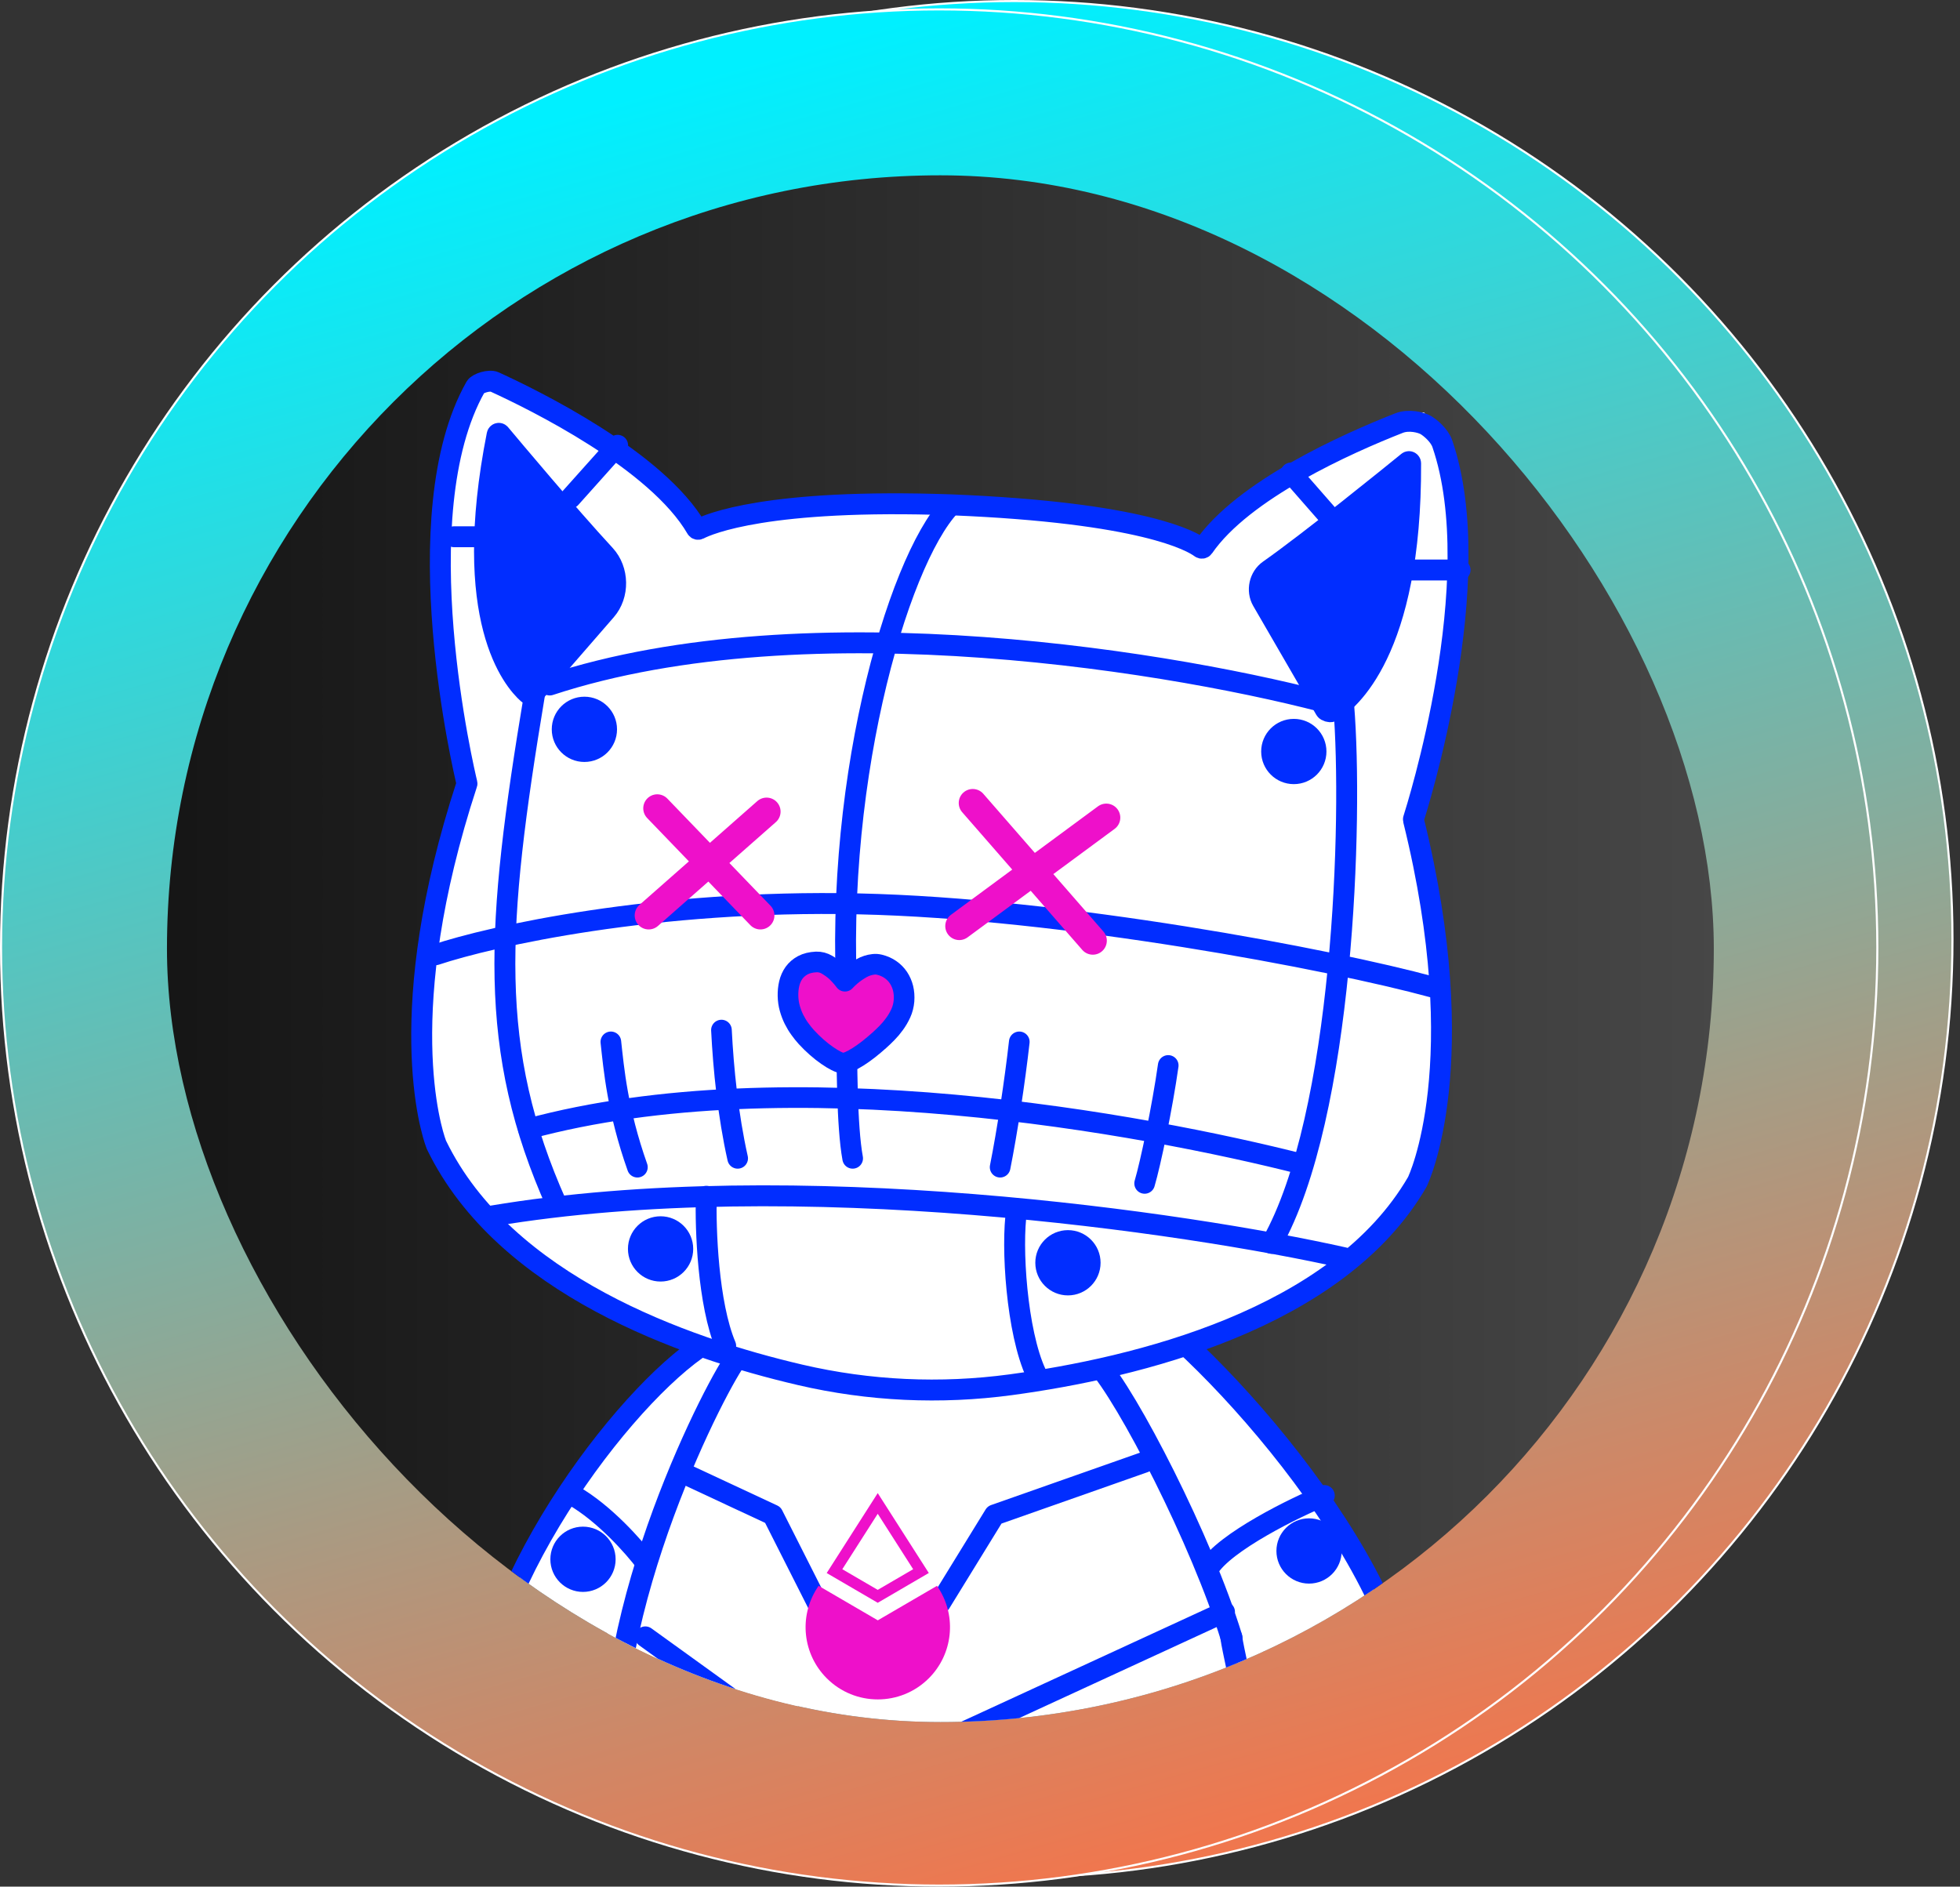
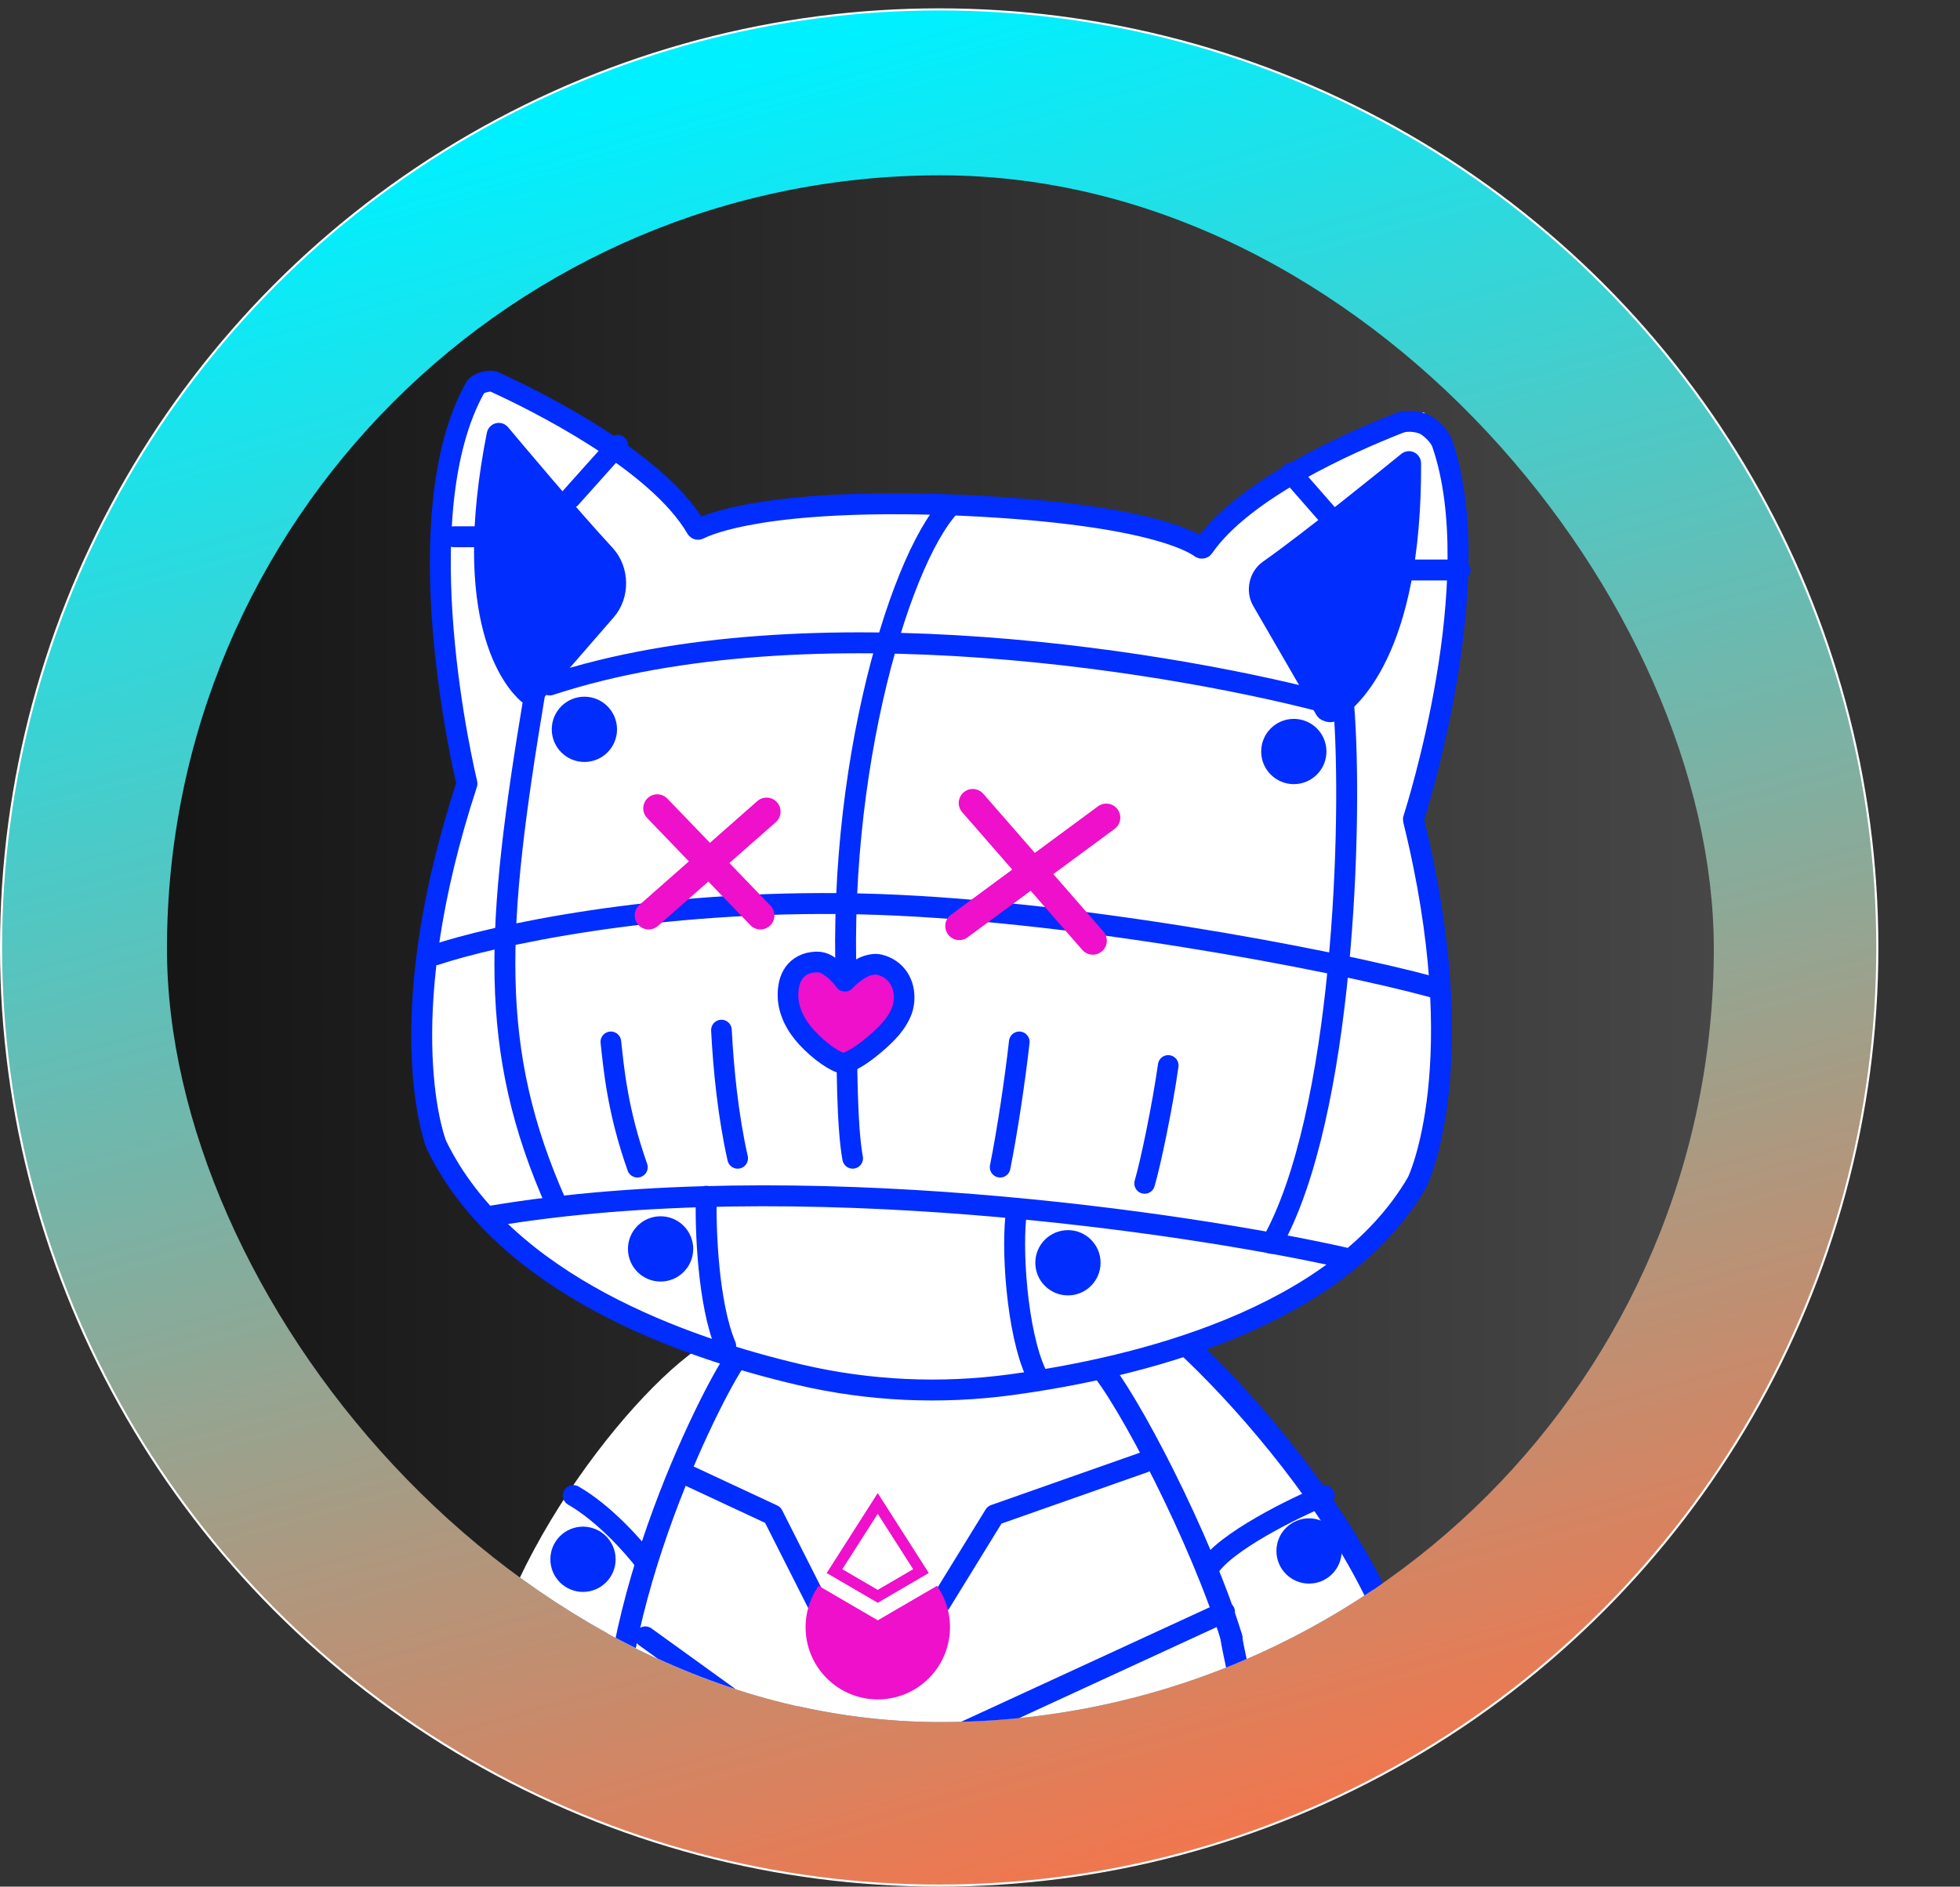
<svg xmlns="http://www.w3.org/2000/svg" width="214" height="206" viewBox="0 0 214 206" fill="none">
  <rect x="0" y="0" width="214" height="206" fill="#333333" stroke="none" />
-   <circle cx="110.747" cy="102.544" r="102.43" fill="url(#paint0_linear_5840_17601)" stroke="white" stroke-width="0.228" />
  <circle cx="102.544" cy="103.456" r="102.43" fill="url(#paint1_linear_5840_17601)" stroke="white" stroke-width="0.228" />
  <g clip-path="url(#clip0_5840_17601)">
    <path d="M191.131 -3.192H-0.758V196.587H191.131V-3.192Z" fill="url(#paint2_linear_5840_17601)" />
    <path d="M77.724 146.286C69.387 150.836 52.711 172.214 52.195 188.653C51.68 205.093 58.047 207.065 64.875 206.019C66.073 205.418 67.664 205.548 68.197 203.118" fill="white" />
-     <path d="M77.724 146.286C69.387 150.836 52.711 172.214 52.195 188.653C51.68 205.093 58.047 207.065 64.875 206.019C66.073 205.418 67.664 205.548 68.197 203.118" stroke="#012DFF" stroke-width="2.284" stroke-linecap="round" />
    <mask id="mask0_5840_17601" style="mask-type:luminance" maskUnits="userSpaceOnUse" x="53" y="145" width="27" height="61">
      <path d="M79.664 145.985C71.479 150.21 54.608 170.927 53.444 187.336C52.28 203.744 58.312 205.958 64.907 205.178C66.08 204.623 67.601 204.814 68.211 202.409" fill="white" />
    </mask>
    <g mask="url(#mask0_5840_17601)">
      <path d="M56.632 181.526C56.632 181.526 57.004 181.265 57.649 180.949C59.927 179.838 65.627 178.048 70.705 184.537C77.227 192.871 74.456 231.907 56.085 218.201C37.717 204.5 40.913 184.075 40.913 184.075L39.486 161.021L44.671 167.346" fill="white" />
    </g>
    <path d="M101.098 233.281C120.437 233.281 136.114 211.369 136.114 184.339C136.114 157.31 120.437 135.397 101.098 135.397C81.759 135.397 66.082 157.31 66.082 184.339C66.082 211.369 81.759 233.281 101.098 233.281Z" fill="white" />
    <path d="M122.146 141.134C129.905 145.102 153.867 170.48 154.045 187.75C154.339 216.22 134.634 206.543 136.029 201.614C136.029 201.614 133.421 195.429 133.821 193.658C134.221 191.886 136.991 178.889 132.971 173.836" fill="white" />
    <mask id="mask1_5840_17601" style="mask-type:luminance" maskUnits="userSpaceOnUse" x="122" y="141" width="33" height="67">
      <path d="M122.145 141.133C129.903 145.101 153.865 170.479 154.043 187.749C154.337 216.219 134.632 206.542 136.027 201.613C136.027 201.613 133.419 195.428 133.819 193.657C134.22 191.885 136.989 178.888 132.969 173.835" fill="white" />
    </mask>
    <g mask="url(#mask1_5840_17601)">
-       <path d="M161.233 185.53C161.233 185.53 161.055 185.501 160.734 185.456C158.29 185.106 147.599 183.814 144.988 187.488C142.034 191.643 133.42 184.8 133.42 184.8C133.42 184.8 117.667 214.012 142.528 214.378C167.389 214.744 168.126 195.188 168.126 195.188" fill="white" />
-     </g>
+       </g>
    <path d="M122.146 141.134C129.905 145.102 153.867 170.48 154.045 187.75C154.339 216.22 134.634 206.543 136.029 201.614" stroke="#012DFF" stroke-width="2.387" stroke-linecap="round" />
    <path d="M80.044 148.833C76.824 153.826 63.85 180.089 67.652 199.048C70.188 222.53 73.087 221.515 71.88 224.943C71.516 226.298 70.983 226.235 68.93 227.887C67.288 229.208 67.291 235.393 67.652 237.763H96.878" fill="white" />
    <path d="M80.044 148.833C76.824 153.826 63.85 180.089 67.652 199.048C70.188 222.53 73.087 221.515 71.88 224.943C71.516 226.298 70.983 226.235 68.93 227.887C67.288 229.208 67.291 235.393 67.652 237.763H96.878" stroke="#012DFF" stroke-width="2.387" stroke-linecap="round" />
    <path d="M119.765 148.833C123.067 152.425 131.213 168.202 134.466 178.822L119.765 148.833ZM100.972 208.573L101.982 226.918C106.455 226.324 108.646 226.513 102.929 227.681C92.953 229.718 95.72 235.41 97.089 238H134.466C134.466 226.444 135.201 215.778 135.201 200.537" fill="white" />
-     <path d="M119.765 148.833C123.067 152.425 131.213 168.202 134.466 178.822M100.972 208.573L101.982 226.918C106.455 226.324 108.646 226.513 102.929 227.681C92.953 229.718 95.72 235.41 97.089 238H134.466C134.466 226.444 135.201 215.778 135.201 200.537" stroke="#012DFF" stroke-width="2.387" stroke-linecap="round" stroke-linejoin="round" />
+     <path d="M119.765 148.833C123.067 152.425 131.213 168.202 134.466 178.822M100.972 208.573L101.982 226.918C92.953 229.718 95.72 235.41 97.089 238H134.466C134.466 226.444 135.201 215.778 135.201 200.537" stroke="#012DFF" stroke-width="2.387" stroke-linecap="round" stroke-linejoin="round" />
    <path d="M134.434 178.762C134.641 180.289 135.528 183.645 135.489 184.767C135.338 189.09 130.37 192.329 134.13 199.34C135.164 200.98 137.427 203.816 139.184 199.23L138.989 194.577" stroke="#012DFF" stroke-width="2.387" stroke-linecap="round" />
    <path d="M50.531 85.58C50.537 85.548 50.552 85.532 50.543 85.5C50.29 84.444 43.203 54.794 52.1 41.177C52.152 41.102 52.231 41.075 52.312 41.103C53.934 41.8 70.667 49.167 75.6 57.659C75.653 57.752 75.766 57.778 75.86 57.734C76.931 57.181 83.381 54.373 103.391 55.087C124.363 55.938 129.688 59.076 130.637 59.789C130.729 59.856 130.872 59.842 130.939 59.743C136.495 51.666 153.685 45.607 155.356 45.033C155.443 45.005 155.517 45.042 155.561 45.12C163.433 59.373 154.193 88.405 153.867 89.434C153.861 89.466 153.862 89.482 153.871 89.513C160.466 116.187 154.378 128.891 154.312 129.014C154.312 129.014 154.312 129.014 154.313 129.021C145.608 144.081 123.537 149.342 109.936 151.172C102.268 152.204 94.484 151.846 86.95 150.089C74.202 147.11 54.605 140.188 47.231 124.97C47.213 124.939 47.204 124.916 47.195 124.884C46.866 124.079 42.225 110.956 50.531 85.58Z" fill="white" />
    <path d="M54.278 47.47C54.31 47.317 54.492 47.261 54.594 47.376C55.879 48.909 62.059 56.285 66.052 60.6C67.567 62.243 67.614 64.966 66.151 66.646L58.324 75.656C58.218 75.781 57.764 75.834 57.638 75.72C56.064 74.328 50.288 67.658 54.278 47.47Z" fill="#012DFF" stroke="#012DFF" stroke-width="2.284" stroke-miterlimit="10" stroke-linecap="round" stroke-linejoin="round" />
    <path d="M145.376 77.691C145.236 77.777 144.797 77.638 144.718 77.499L137.823 65.595C137.183 64.485 137.51 62.987 138.563 62.252C143.054 59.098 152.012 51.835 153.729 50.439C153.845 50.346 154.018 50.441 154.017 50.593C154.107 71.172 147.174 76.625 145.376 77.691Z" fill="#012DFF" stroke="#012DFF" stroke-width="2.284" stroke-miterlimit="10" stroke-linecap="round" stroke-linejoin="round" />
    <path d="M50.97 85.614C50.984 85.581 50.992 85.565 50.982 85.533C50.73 84.477 44 56.271 51.921 42.254C52.149 41.845 53.437 41.449 53.994 41.702C58.325 43.681 71.726 50.26 76.046 57.7C76.098 57.793 76.212 57.82 76.306 57.776C77.377 57.222 83.829 54.413 103.845 55.121C124.821 55.968 130.147 59.103 131.096 59.816C131.187 59.883 131.331 59.868 131.398 59.769C135.73 53.473 147.138 48.403 152.747 46.2C153.824 45.774 155.164 46.117 155.675 46.412C156.179 46.707 157.166 47.545 157.475 48.439C162.606 63.407 154.649 88.411 154.324 89.447C154.317 89.479 154.318 89.495 154.328 89.534C160.917 116.2 154.824 128.903 154.758 129.025C154.758 129.025 154.758 129.025 154.758 129.033C146.047 144.092 123.969 149.357 110.365 151.198C102.695 152.232 94.908 151.876 87.373 150.121C74.639 147.153 55.097 140.26 47.695 125.097C47.66 125.027 47.615 124.933 47.595 124.854C47.087 123.483 42.858 110.394 50.97 85.614Z" stroke="#012DFF" stroke-width="2.284" stroke-miterlimit="10" stroke-linecap="round" stroke-linejoin="round" />
    <path d="M156.391 107.77C145.296 104.744 116.028 99.177 93.758 98.693C71.489 98.209 53.618 102.227 47.567 104.244" stroke="#012DFF" stroke-width="2.284" stroke-miterlimit="10" stroke-linecap="round" stroke-linejoin="round" />
    <path d="M146.711 77.064C147.719 89.368 146.711 121.844 138.844 135.762" stroke="#012DFF" stroke-width="2.284" stroke-miterlimit="10" stroke-linecap="round" stroke-linejoin="round" />
-     <path d="M136.119 184.476C139.851 183.669 148.645 182.54 153.971 184.476M67.738 184.476C65.116 183.669 58.721 182.116 54.122 182.358" stroke="#012DFF" stroke-width="2.284" stroke-miterlimit="10" stroke-linecap="round" stroke-linejoin="round" />
    <path d="M103.752 55.223C97.963 61.349 90.59 86.482 92.686 112.214" stroke="#012DFF" stroke-width="2.284" stroke-miterlimit="10" stroke-linecap="round" stroke-linejoin="round" />
    <path d="M146.738 137.329C129.586 133.486 86.962 127.197 53.684 132.779" stroke="#012DFF" stroke-width="2.284" stroke-miterlimit="10" stroke-linecap="round" stroke-linejoin="round" />
    <path d="M58.357 75.853C54.121 101.27 53.213 114.583 60.778 131.527M144.59 163.297C141.564 164.507 133.62 168.395 131.926 171.299M70.46 170.558C69.25 168.945 65.982 165.233 62.593 163.297" stroke="#012DFF" stroke-width="2.284" stroke-miterlimit="10" stroke-linecap="round" stroke-linejoin="round" />
    <path d="M140.959 51.648L145.195 56.489M159.416 62.238H153.667M67.434 48.622L62.291 54.371M53.516 58.607H49.583" stroke="#012DFF" stroke-width="2.284" stroke-miterlimit="10" stroke-linecap="round" stroke-linejoin="round" />
    <path d="M146.104 77.064C129.21 72.424 88.343 65.475 60.022 74.794" stroke="#012DFF" stroke-width="2.284" stroke-miterlimit="10" stroke-linecap="round" stroke-linejoin="round" />
    <path d="M124.924 159.666L108.585 165.415L102.677 175.018M75.302 161.179L84.379 165.415L89.234 175.018" stroke="#012DFF" stroke-width="2.284" stroke-miterlimit="10" stroke-linecap="round" stroke-linejoin="round" />
    <path d="M133.697 176.005L98.901 192.041H88.917L70.46 178.728" stroke="#012DFF" stroke-width="2.284" stroke-miterlimit="10" stroke-linecap="round" stroke-linejoin="round" />
    <path d="M111.003 132.132C110.398 136.065 111.003 145.445 113.121 149.983M77.115 130.619C77.014 134.149 77.297 142.358 79.233 146.958" stroke="#012DFF" stroke-width="2.284" stroke-miterlimit="10" stroke-linecap="round" stroke-linejoin="round" />
    <circle cx="2.421" cy="2.421" r="2.421" transform="matrix(-1 0 0 1 143.684 79.635)" fill="#012DFF" stroke="#012DFF" stroke-width="2.284" stroke-miterlimit="10" stroke-linecap="round" stroke-linejoin="round" />
    <circle cx="2.421" cy="2.421" r="2.421" transform="matrix(-1 0 0 1 66.227 77.214)" fill="#012DFF" stroke="#012DFF" stroke-width="2.284" stroke-miterlimit="10" stroke-linecap="round" stroke-linejoin="round" />
    <circle cx="2.421" cy="2.421" r="2.421" transform="matrix(-1 0 0 1 119.023 135.459)" fill="#012DFF" stroke="#012DFF" stroke-width="2.284" stroke-miterlimit="10" stroke-linecap="round" stroke-linejoin="round" />
    <circle cx="2.421" cy="2.421" r="2.421" transform="matrix(-1 0 0 1 74.545 133.946)" fill="#012DFF" stroke="#012DFF" stroke-width="2.284" stroke-miterlimit="10" stroke-linecap="round" stroke-linejoin="round" />
    <circle cx="2.421" cy="2.421" r="2.421" transform="matrix(-1 0 0 1 145.348 166.927)" fill="#012DFF" stroke="#012DFF" stroke-width="2.284" stroke-miterlimit="10" stroke-linecap="round" stroke-linejoin="round" />
    <circle cx="2.421" cy="2.421" r="2.421" transform="matrix(-1 0 0 1 66.074 167.835)" fill="#012DFF" stroke="#012DFF" stroke-width="2.284" stroke-miterlimit="10" stroke-linecap="round" stroke-linejoin="round" />
-     <path d="M142.201 127.122C124.921 122.721 86.143 115.53 57.68 123.258" stroke="#012DFF" stroke-width="2.254" stroke-miterlimit="10" stroke-linecap="round" stroke-linejoin="round" />
    <path d="M127.551 116.336C126.907 120.897 125.619 127.026 124.975 129.215M111.29 113.76C110.807 118.053 109.97 123.58 109.198 127.444M78.77 112.472C78.984 116.711 79.494 121.809 80.541 126.478M66.695 113.76C67.017 116.658 67.404 121.262 69.593 127.444M92.454 111.989C92.454 115.772 92.454 123.017 93.098 126.478" stroke="#012DFF" stroke-width="2.254" stroke-miterlimit="10" stroke-linecap="round" stroke-linejoin="round" />
    <path d="M120.789 89.274L104.737 101.116M106.208 87.678L119.318 102.712" stroke="#EE10CA" stroke-width="3.059" stroke-miterlimit="10" stroke-linecap="round" stroke-linejoin="round" />
    <path d="M83.697 88.619L70.827 99.955M71.762 88.259L83.026 99.955" stroke="#EE10CA" stroke-width="3.059" stroke-miterlimit="10" stroke-linecap="round" stroke-linejoin="round" />
    <path d="M92.255 107.137C91.956 106.744 91.642 106.388 91.306 106.068C91.014 105.804 90.681 105.567 90.308 105.343C89.935 105.125 89.544 105.019 89.129 105.034C88.542 105.062 88.055 105.179 87.655 105.393C87.256 105.607 86.937 105.888 86.692 106.224C86.447 106.566 86.276 106.958 86.172 107.394C86.069 107.835 86.026 108.286 86.037 108.751C86.047 109.217 86.111 109.668 86.233 110.099C86.355 110.529 86.505 110.929 86.696 111.309C86.886 111.684 87.093 112.034 87.329 112.353C87.558 112.672 87.792 112.968 88.031 113.228C88.394 113.623 88.769 113.994 89.166 114.341C89.563 114.688 89.94 114.988 90.303 115.236C90.665 115.49 90.996 115.687 91.294 115.838C91.593 115.989 91.828 116.066 92.001 116.075C92.186 116.09 92.433 116.037 92.729 115.905C93.026 115.778 93.35 115.598 93.707 115.374C94.064 115.15 94.437 114.879 94.838 114.57C95.239 114.256 95.626 113.925 96.019 113.576C96.27 113.351 96.548 113.09 96.837 112.793C97.131 112.496 97.406 112.17 97.668 111.809C97.93 111.449 98.16 111.06 98.353 110.638C98.547 110.215 98.661 109.762 98.703 109.276C98.739 108.79 98.705 108.338 98.601 107.906C98.497 107.48 98.323 107.093 98.093 106.745C97.862 106.402 97.568 106.103 97.224 105.866C96.874 105.623 96.479 105.448 96.034 105.339C95.812 105.285 95.585 105.266 95.361 105.295C95.136 105.317 94.913 105.369 94.691 105.439C94.474 105.508 94.259 105.601 94.063 105.717C93.86 105.833 93.67 105.948 93.486 106.075C93.055 106.367 92.644 106.723 92.255 107.137Z" fill="#EE10CA" stroke="#012DFF" stroke-width="2.254" stroke-miterlimit="10" stroke-linecap="round" stroke-linejoin="round" />
    <g clip-path="url(#clip1_5840_17601)">
      <path fill-rule="evenodd" clip-rule="evenodd" d="M95.834 163.03L90.262 171.758L95.834 175.008L101.41 171.754L95.834 163.03ZM99.702 171.341L95.834 165.288L91.966 171.341L95.834 173.595L99.702 171.341Z" fill="#EE10CA" />
      <path d="M95.842 176.921L102.309 173.152L102.487 173.428C104.475 176.546 104.032 180.63 101.415 183.247C98.335 186.327 93.346 186.327 90.266 183.247C87.649 180.63 87.206 176.55 89.198 173.428L89.376 173.152L95.842 176.921Z" fill="#EE10CA" />
    </g>
  </g>
  <defs>
    <linearGradient id="paint0_linear_5840_17601" x1="110.747" y1="0" x2="169.285" y2="205.089" gradientUnits="userSpaceOnUse">
      <stop stop-color="#00F0FF" />
      <stop offset="1" stop-color="#FF6F43" />
    </linearGradient>
    <linearGradient id="paint1_linear_5840_17601" x1="102.544" y1="0.912" x2="161.082" y2="206" gradientUnits="userSpaceOnUse">
      <stop stop-color="#00F0FF" />
      <stop offset="1" stop-color="#FF6F43" />
    </linearGradient>
    <linearGradient id="paint2_linear_5840_17601" x1="-0.758" y1="96.697" x2="191.13" y2="96.697" gradientUnits="userSpaceOnUse">
      <stop stop-color="#101010" />
      <stop offset="1" stop-color="#484848" />
    </linearGradient>
    <clipPath id="clip0_5840_17601">
      <rect x="18.23" y="19.142" width="168.89" height="168.89" rx="84.445" fill="white" />
    </clipPath>
    <clipPath id="clip1_5840_17601">
      <rect width="16.743" height="22.539" fill="white" transform="matrix(-1 0 0 1 103.723 163.023)" />
    </clipPath>
  </defs>
</svg>